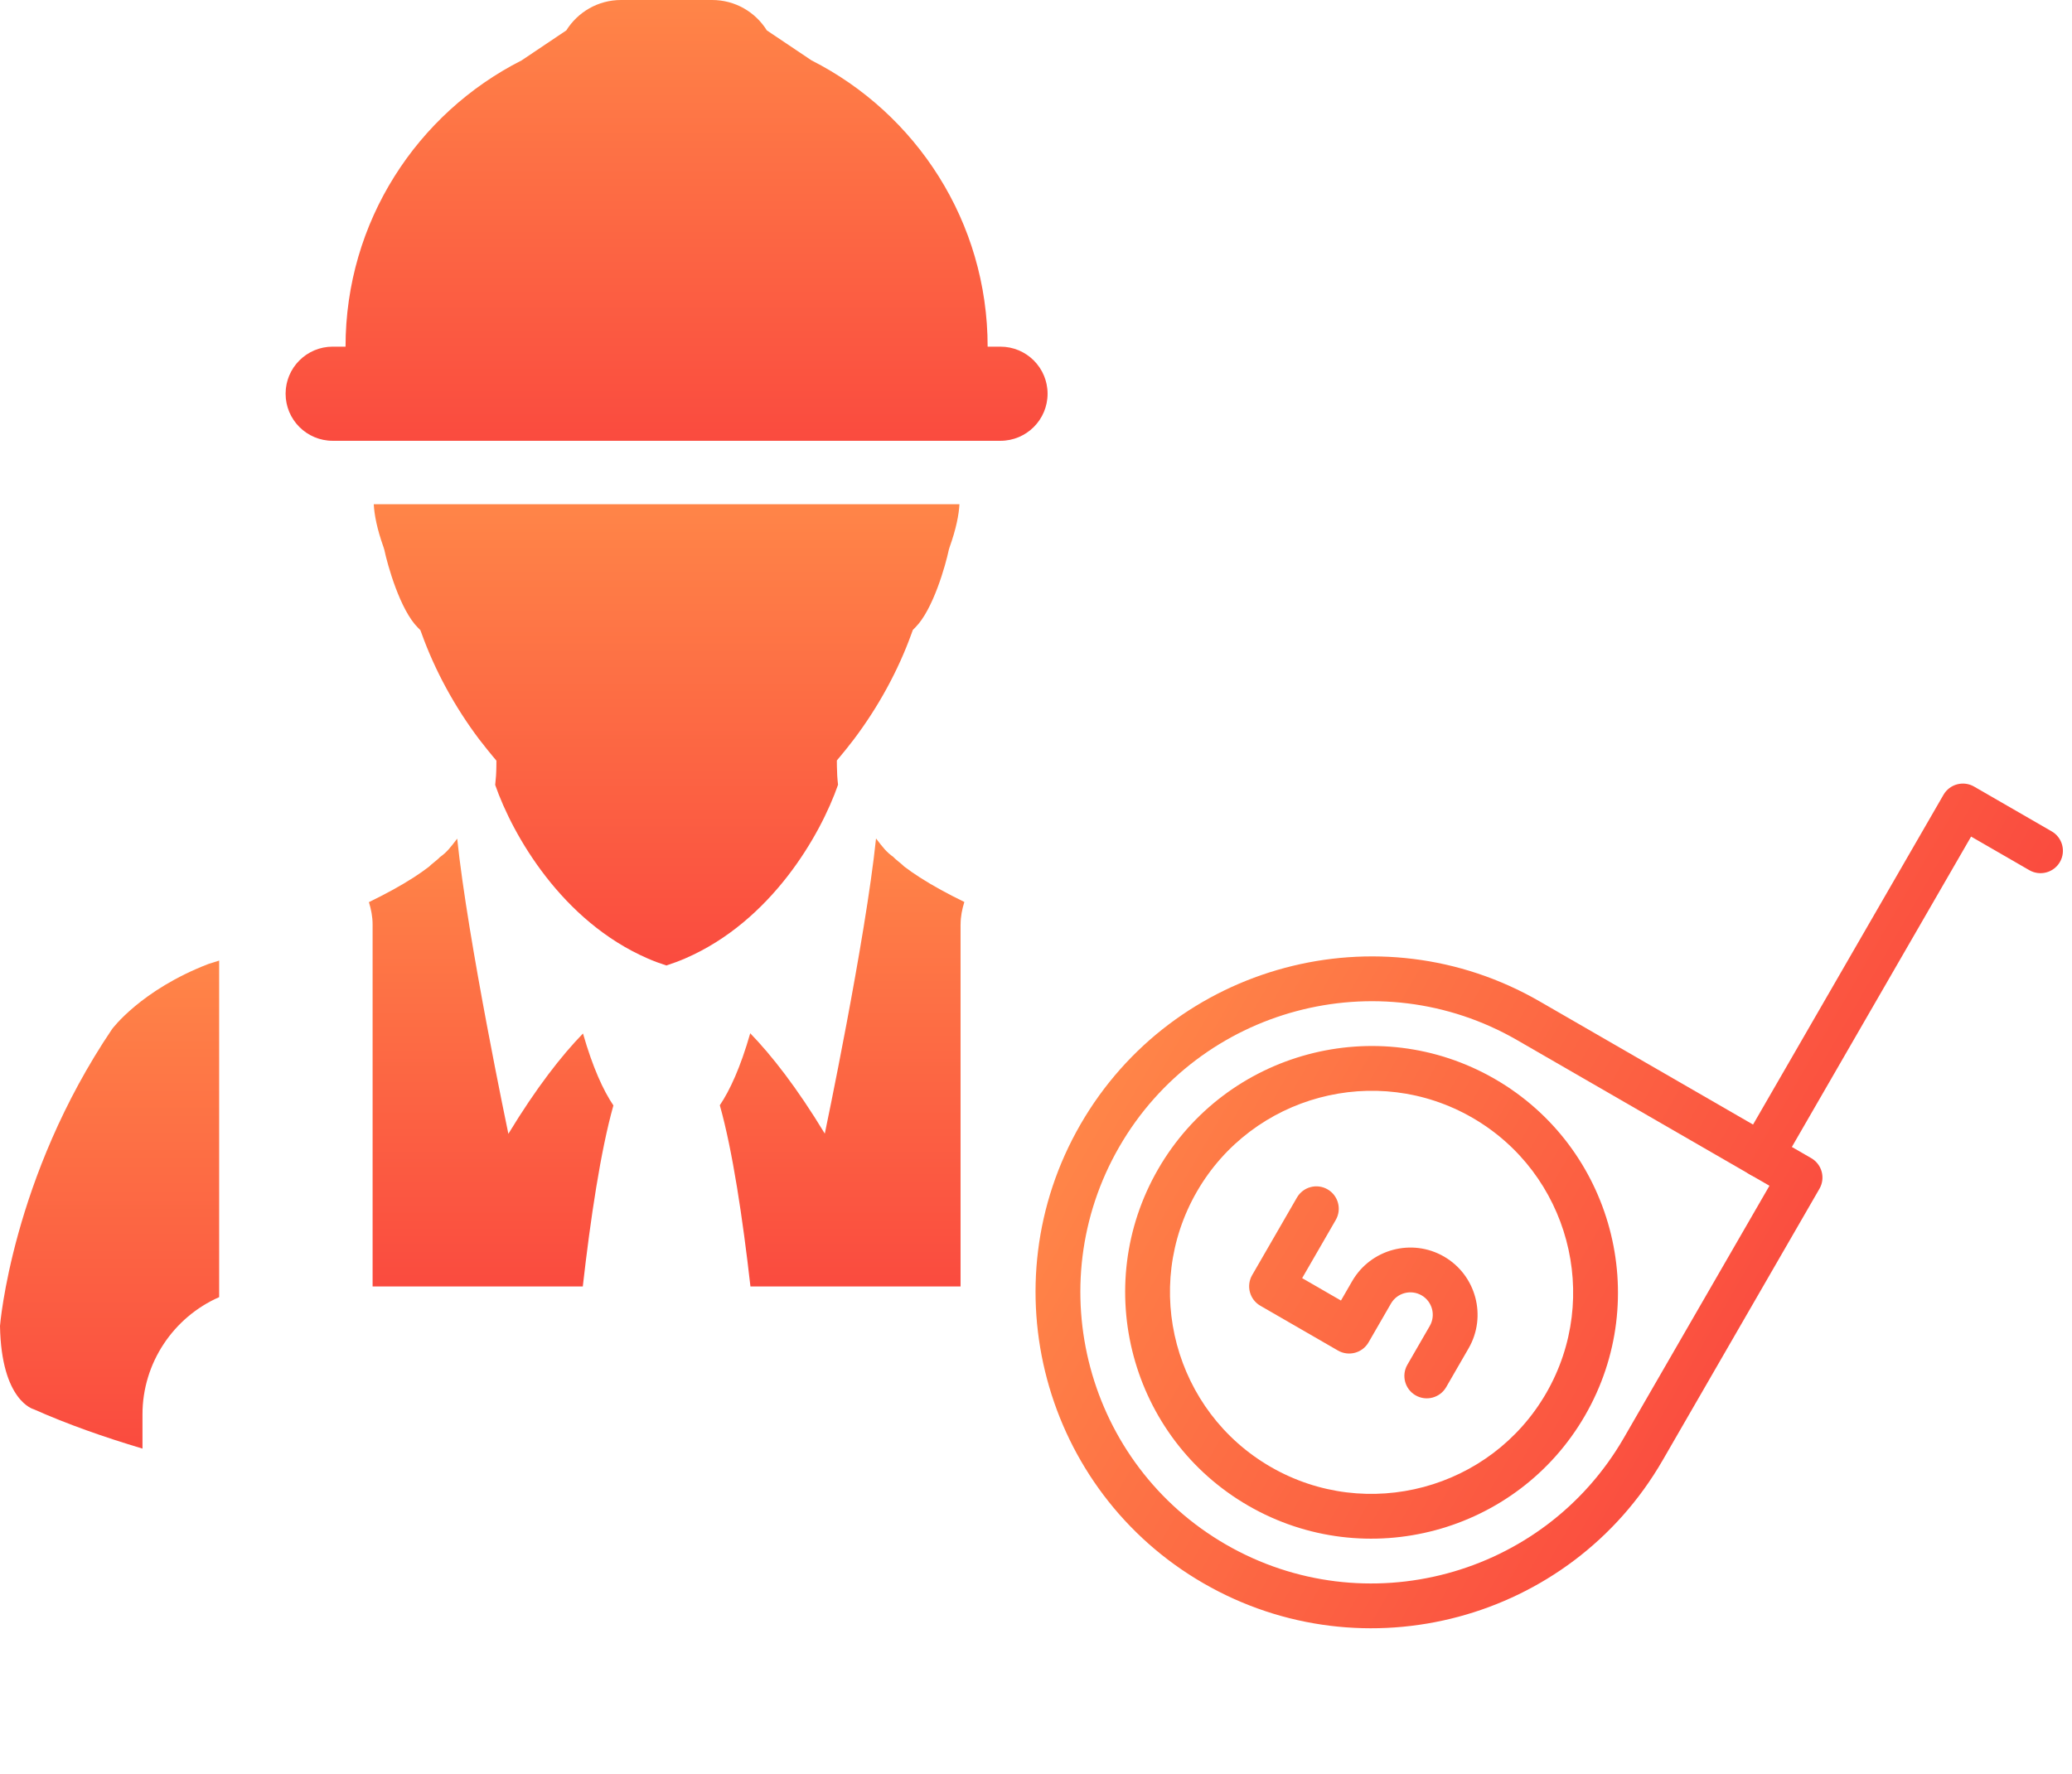
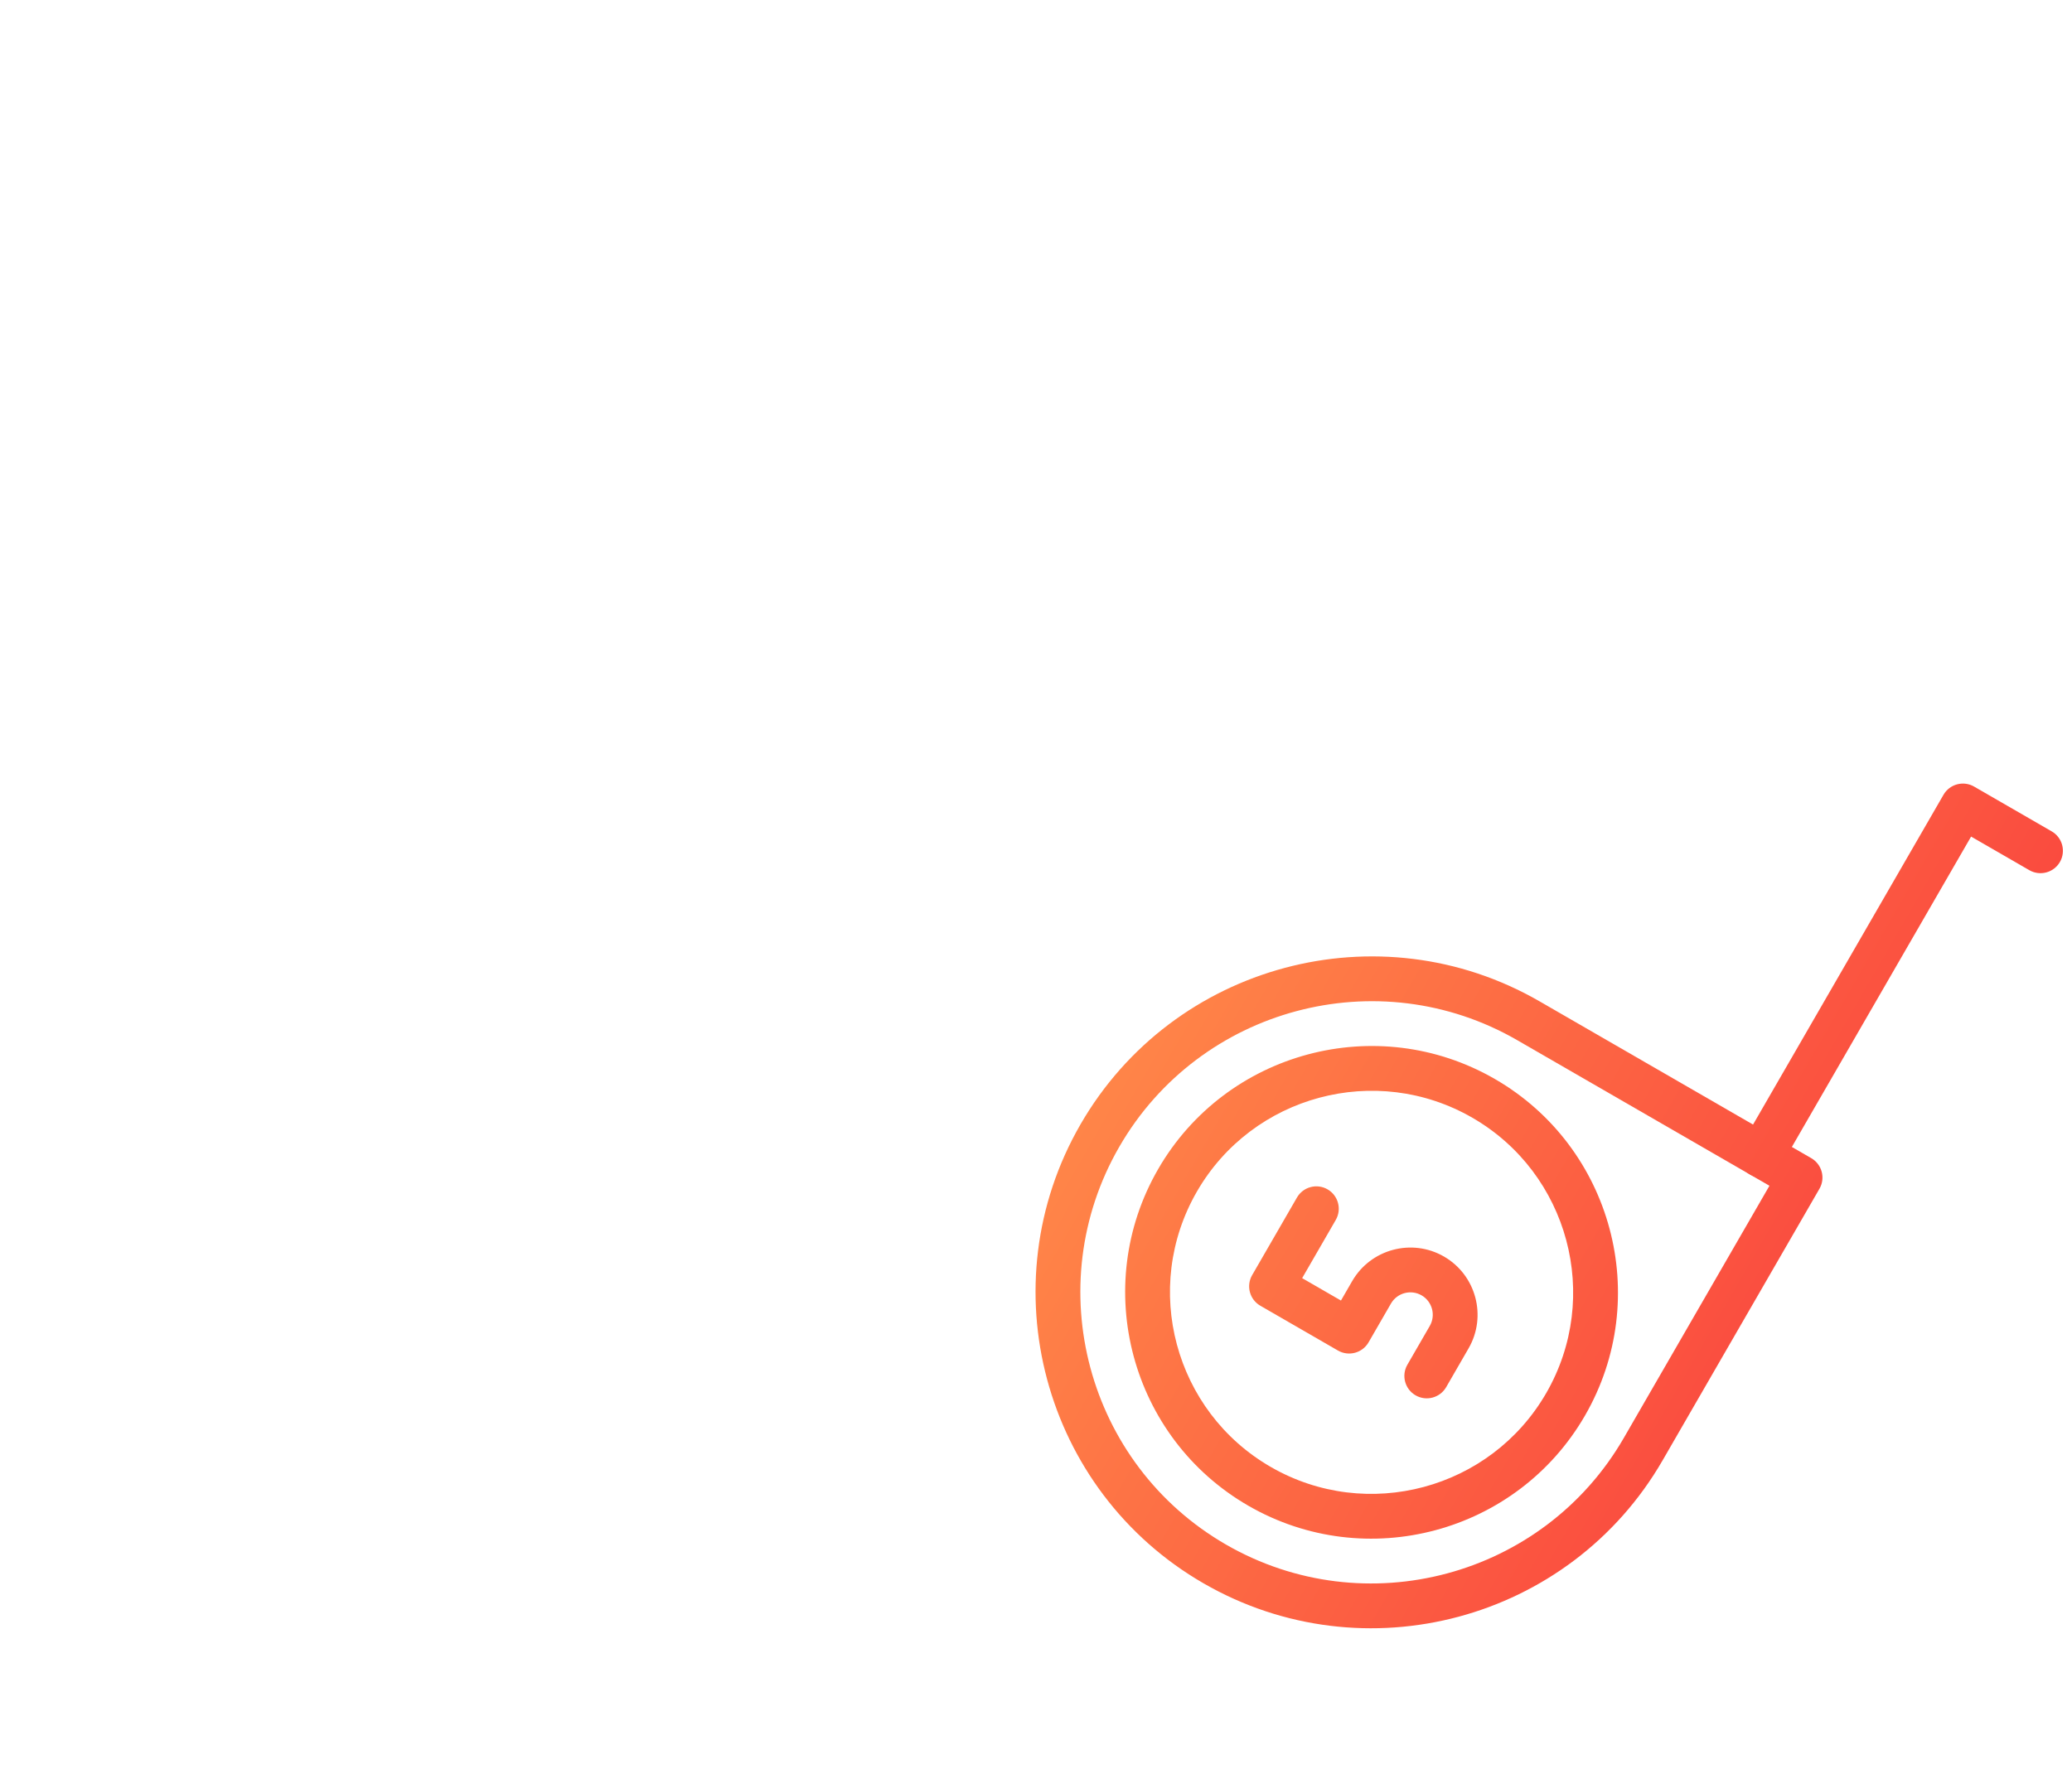
<svg xmlns="http://www.w3.org/2000/svg" width="487" height="417" viewBox="0 0 487 417" fill="none">
  <path d="M253.961 264.332C232.181 302.058 245.149 350.456 282.875 372.237C320.6 394.018 368.999 381.05 390.78 343.324L427.643 279.476C429.096 276.958 428.233 273.735 425.715 272.282L361.867 235.419C324.142 213.638 275.742 226.606 253.961 264.332ZM415.889 278.77L381.659 338.058C362.785 370.749 320.831 381.99 288.141 363.116C255.45 344.242 244.209 302.289 263.083 269.598C281.957 236.908 323.91 225.666 356.601 244.54L415.889 278.77Z" fill="url(#paint0_linear)" />
  <path d="M456.796 186.852L409.401 268.944C407.947 271.461 408.811 274.684 411.328 276.137C413.846 277.591 417.069 276.727 418.522 274.21L463.284 196.68L476.966 204.579C479.484 206.032 482.707 205.169 484.16 202.651C485.614 200.134 484.75 196.911 482.233 195.457L463.99 184.925C461.472 183.471 458.249 184.335 456.796 186.852Z" fill="url(#paint1_linear)" />
-   <path d="M272.204 274.864C256.232 302.529 265.752 338.028 293.407 353.995C321.062 369.961 356.566 360.457 372.538 332.792C388.51 305.127 378.99 269.628 351.335 253.662C323.68 237.695 288.176 247.2 272.204 274.864ZM363.416 327.526C350.351 350.156 321.303 357.939 298.673 344.874C276.043 331.808 268.26 302.76 281.325 280.13C294.39 257.501 323.439 249.717 346.068 262.783C368.698 275.848 376.482 304.896 363.416 327.526Z" fill="url(#paint2_linear)" />
+   <path d="M272.204 274.864C256.232 302.529 265.752 338.028 293.407 353.995C321.062 369.961 356.566 360.457 372.538 332.792C388.51 305.127 378.99 269.628 351.335 253.662C323.68 237.695 288.176 247.2 272.204 274.864ZM363.416 327.526C350.351 350.156 321.303 357.939 298.673 344.874C276.043 331.808 268.26 302.76 281.325 280.13C294.39 257.501 323.439 249.717 346.068 262.783C368.698 275.848 376.482 304.896 363.416 327.526" fill="url(#paint2_linear)" />
  <path d="M317.81 301.195L315.177 305.756L306.056 300.49L313.955 286.808C315.409 284.291 314.545 281.068 312.028 279.614C309.51 278.161 306.287 279.024 304.834 281.542L294.301 299.784C292.848 302.302 293.712 305.525 296.229 306.978L314.472 317.511C316.989 318.964 320.212 318.1 321.666 315.583L326.932 306.461C328.385 303.944 331.617 303.086 334.126 304.534C336.634 305.982 337.507 309.21 336.053 311.728L330.787 320.849C329.334 323.366 330.197 326.589 332.715 328.043C335.232 329.496 338.455 328.633 339.909 326.115L345.175 316.994C349.53 309.451 346.936 299.768 339.392 295.413C331.848 291.057 322.166 293.652 317.81 301.195Z" fill="url(#paint3_linear)" />
-   <path d="M225.776 217.334C225.776 215.488 226.135 213.736 226.658 212.052C222.858 210.201 219.273 208.26 216.192 206.277C214.864 205.422 213.626 204.567 212.509 203.712C212.021 203.159 210.477 202.077 209.996 201.49C208.334 200.314 207.498 199.209 205.901 197.127C203.433 220.933 193.86 266.516 193.86 266.516C187.259 255.625 181.362 248.125 176.335 242.922C174.034 250.952 171.562 256.307 169.185 259.848C172.187 270.493 174.564 286.45 176.385 302.453H225.768V217.334H225.776Z" fill="url(#paint4_linear)" />
-   <path d="M200.15 174.51L200.691 173.817C206.437 166.204 211.142 157.587 214.261 148.903L214.552 148.101L215.135 147.51C219.314 143.333 222.255 132.858 223.027 129.18L223.178 128.692C224.76 124.265 225.366 121.003 225.51 118.547H87.844C87.984 121.007 88.585 124.28 90.175 128.734L90.326 129.229C91.099 132.9 94.036 143.378 98.218 147.559L98.801 148.142L99.1 148.941C102.219 157.625 106.909 166.245 112.658 173.855L113.207 174.548C114.04 175.634 114.907 176.704 115.785 177.764L116.678 178.831L116.663 180.246C116.648 181.711 116.553 183.149 116.39 184.537C120.512 196.385 132.091 216.607 152.265 225.349C153.677 225.969 155.153 226.514 156.682 227.002V226.961C158.204 226.465 159.691 225.92 161.099 225.303C181.27 216.558 192.849 196.348 196.974 184.492C196.808 183.103 196.721 181.673 196.706 180.201L196.69 178.789L197.58 177.719C198.454 176.67 199.325 175.596 200.15 174.51Z" fill="url(#paint5_linear)" />
-   <path d="M7.956 331.326C15.776 334.815 24.436 337.865 33.49 340.566V332.499C33.49 320.428 40.784 309.666 51.511 304.958V225.833C49.948 226.333 48.998 226.624 48.998 226.624C33.081 232.758 26.34 241.938 26.34 241.938C2.752 276.85 0 311.728 0 311.728C0.31 329.479 7.956 331.326 7.956 331.326Z" fill="url(#paint6_linear)" />
-   <path d="M87.579 302.45H136.978C138.795 286.462 141.176 270.523 144.174 259.89C141.793 256.36 139.325 250.99 137.024 242.972C131.982 248.163 126.1 255.675 119.487 266.558C119.487 266.558 109.926 220.975 107.459 197.162C105.865 199.25 105.032 200.359 103.363 201.536C102.882 202.119 101.338 203.193 100.842 203.753C99.737 204.605 98.496 205.464 97.171 206.327C94.09 208.306 90.501 210.247 86.709 212.094C87.22 213.759 87.576 215.499 87.576 217.331V302.45H87.579Z" fill="url(#paint7_linear)" />
-   <path d="M235.142 103.631H78.199C72.086 103.631 67.127 98.674 67.127 92.562C67.127 86.451 72.082 81.498 78.195 81.498H81.216C81.216 52.095 98.048 26.64 122.601 14.198L133.109 7.141C135.788 2.857 140.539 0 145.963 0H167.382C172.814 0 177.564 2.857 180.236 7.144L190.74 14.194C215.294 26.644 232.133 52.095 232.133 81.501H235.142C241.263 81.501 246.221 86.455 246.221 92.566C246.221 98.677 241.263 103.631 235.142 103.631Z" fill="url(#paint8_linear)" />
  <defs>
    <linearGradient id="paint0_linear" x1="277.659" y1="223.286" x2="423.6" y2="307.545" gradientUnits="userSpaceOnUse">
      <stop stop-color="#FF8548" />
      <stop offset="1" stop-color="#FA4B3F" />
    </linearGradient>
    <linearGradient id="paint1_linear" x1="277.659" y1="223.286" x2="423.6" y2="307.545" gradientUnits="userSpaceOnUse">
      <stop stop-color="#FF8548" />
      <stop offset="1" stop-color="#FA4B3F" />
    </linearGradient>
    <linearGradient id="paint2_linear" x1="277.659" y1="223.286" x2="423.6" y2="307.545" gradientUnits="userSpaceOnUse">
      <stop stop-color="#FF8548" />
      <stop offset="1" stop-color="#FA4B3F" />
    </linearGradient>
    <linearGradient id="paint3_linear" x1="277.659" y1="223.286" x2="423.6" y2="307.545" gradientUnits="userSpaceOnUse">
      <stop stop-color="#FF8548" />
      <stop offset="1" stop-color="#FA4B3F" />
    </linearGradient>
    <linearGradient id="paint4_linear" x1="197.922" y1="197.127" x2="197.922" y2="302.453" gradientUnits="userSpaceOnUse">
      <stop stop-color="#FF8548" />
      <stop offset="1" stop-color="#FA4B3F" />
    </linearGradient>
    <linearGradient id="paint5_linear" x1="156.677" y1="118.547" x2="156.677" y2="227.002" gradientUnits="userSpaceOnUse">
      <stop stop-color="#FF8548" />
      <stop offset="1" stop-color="#FA4B3F" />
    </linearGradient>
    <linearGradient id="paint6_linear" x1="25.755" y1="225.833" x2="25.755" y2="340.566" gradientUnits="userSpaceOnUse">
      <stop stop-color="#FF8548" />
      <stop offset="1" stop-color="#FA4B3F" />
    </linearGradient>
    <linearGradient id="paint7_linear" x1="115.441" y1="197.162" x2="115.441" y2="302.45" gradientUnits="userSpaceOnUse">
      <stop stop-color="#FF8548" />
      <stop offset="1" stop-color="#FA4B3F" />
    </linearGradient>
    <linearGradient id="paint8_linear" x1="156.674" y1="0" x2="156.674" y2="103.631" gradientUnits="userSpaceOnUse">
      <stop stop-color="#FF8548" />
      <stop offset="1" stop-color="#FA4B3F" />
    </linearGradient>
  </defs>
</svg>